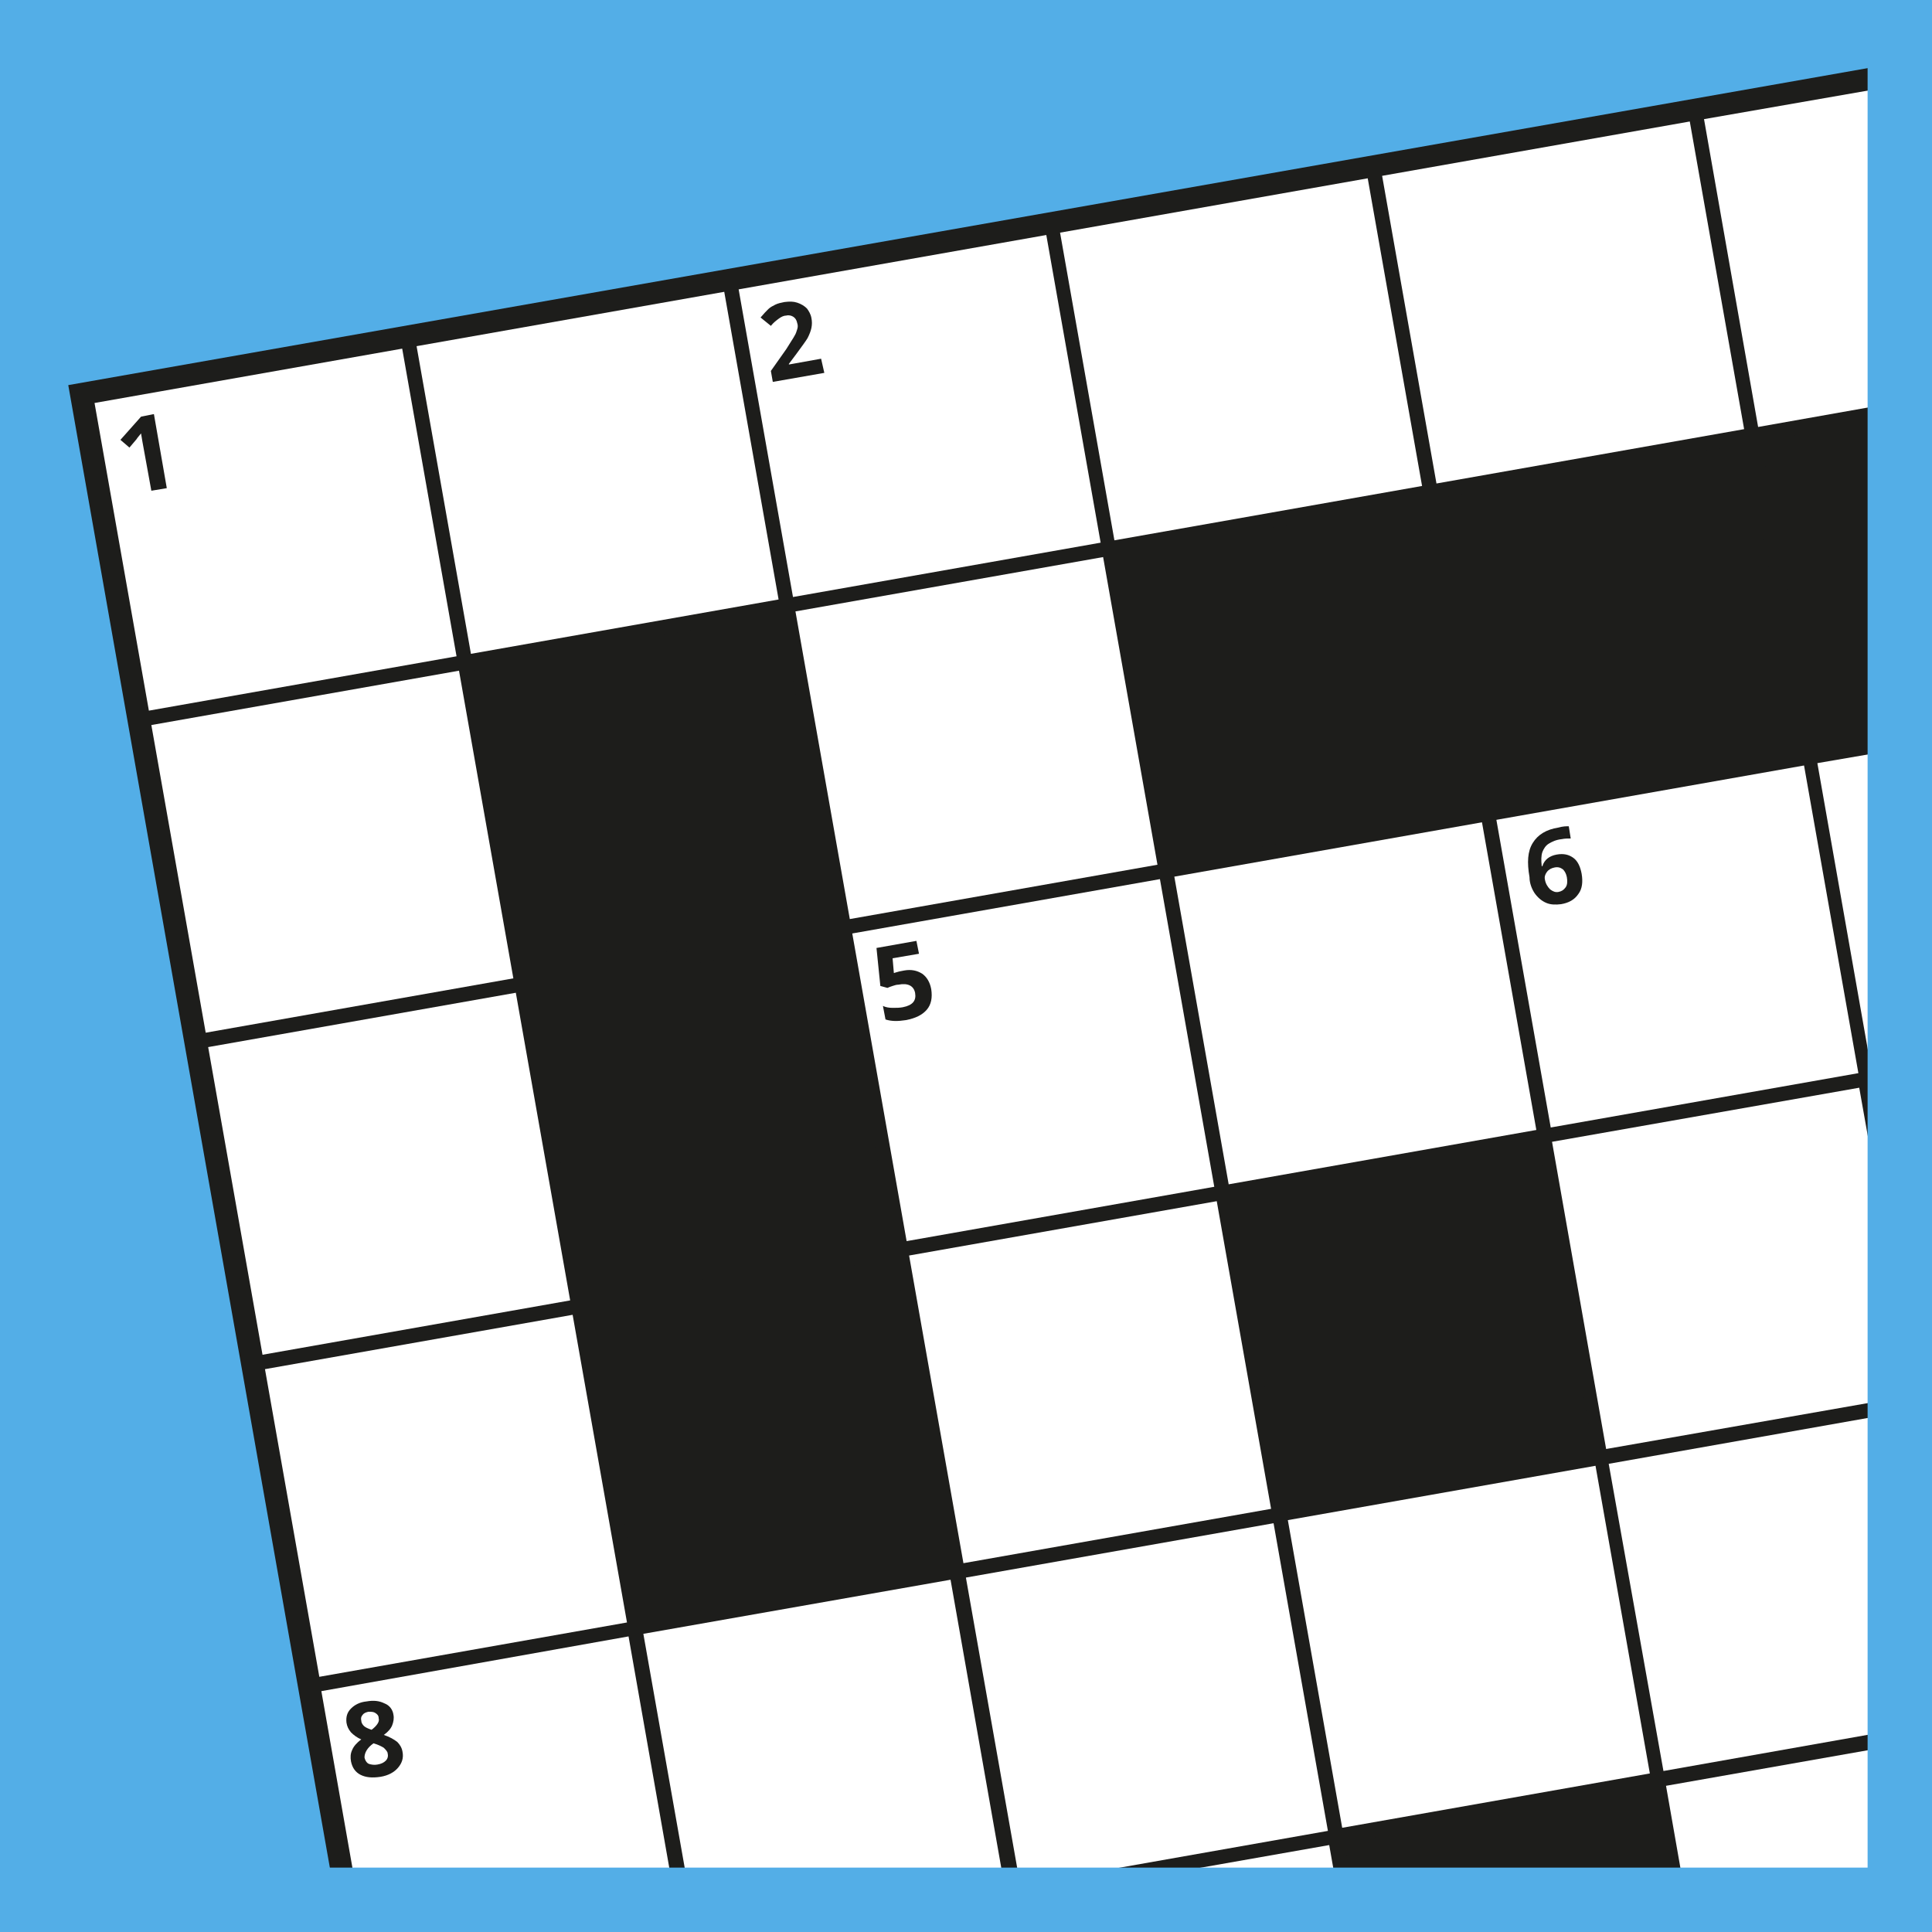
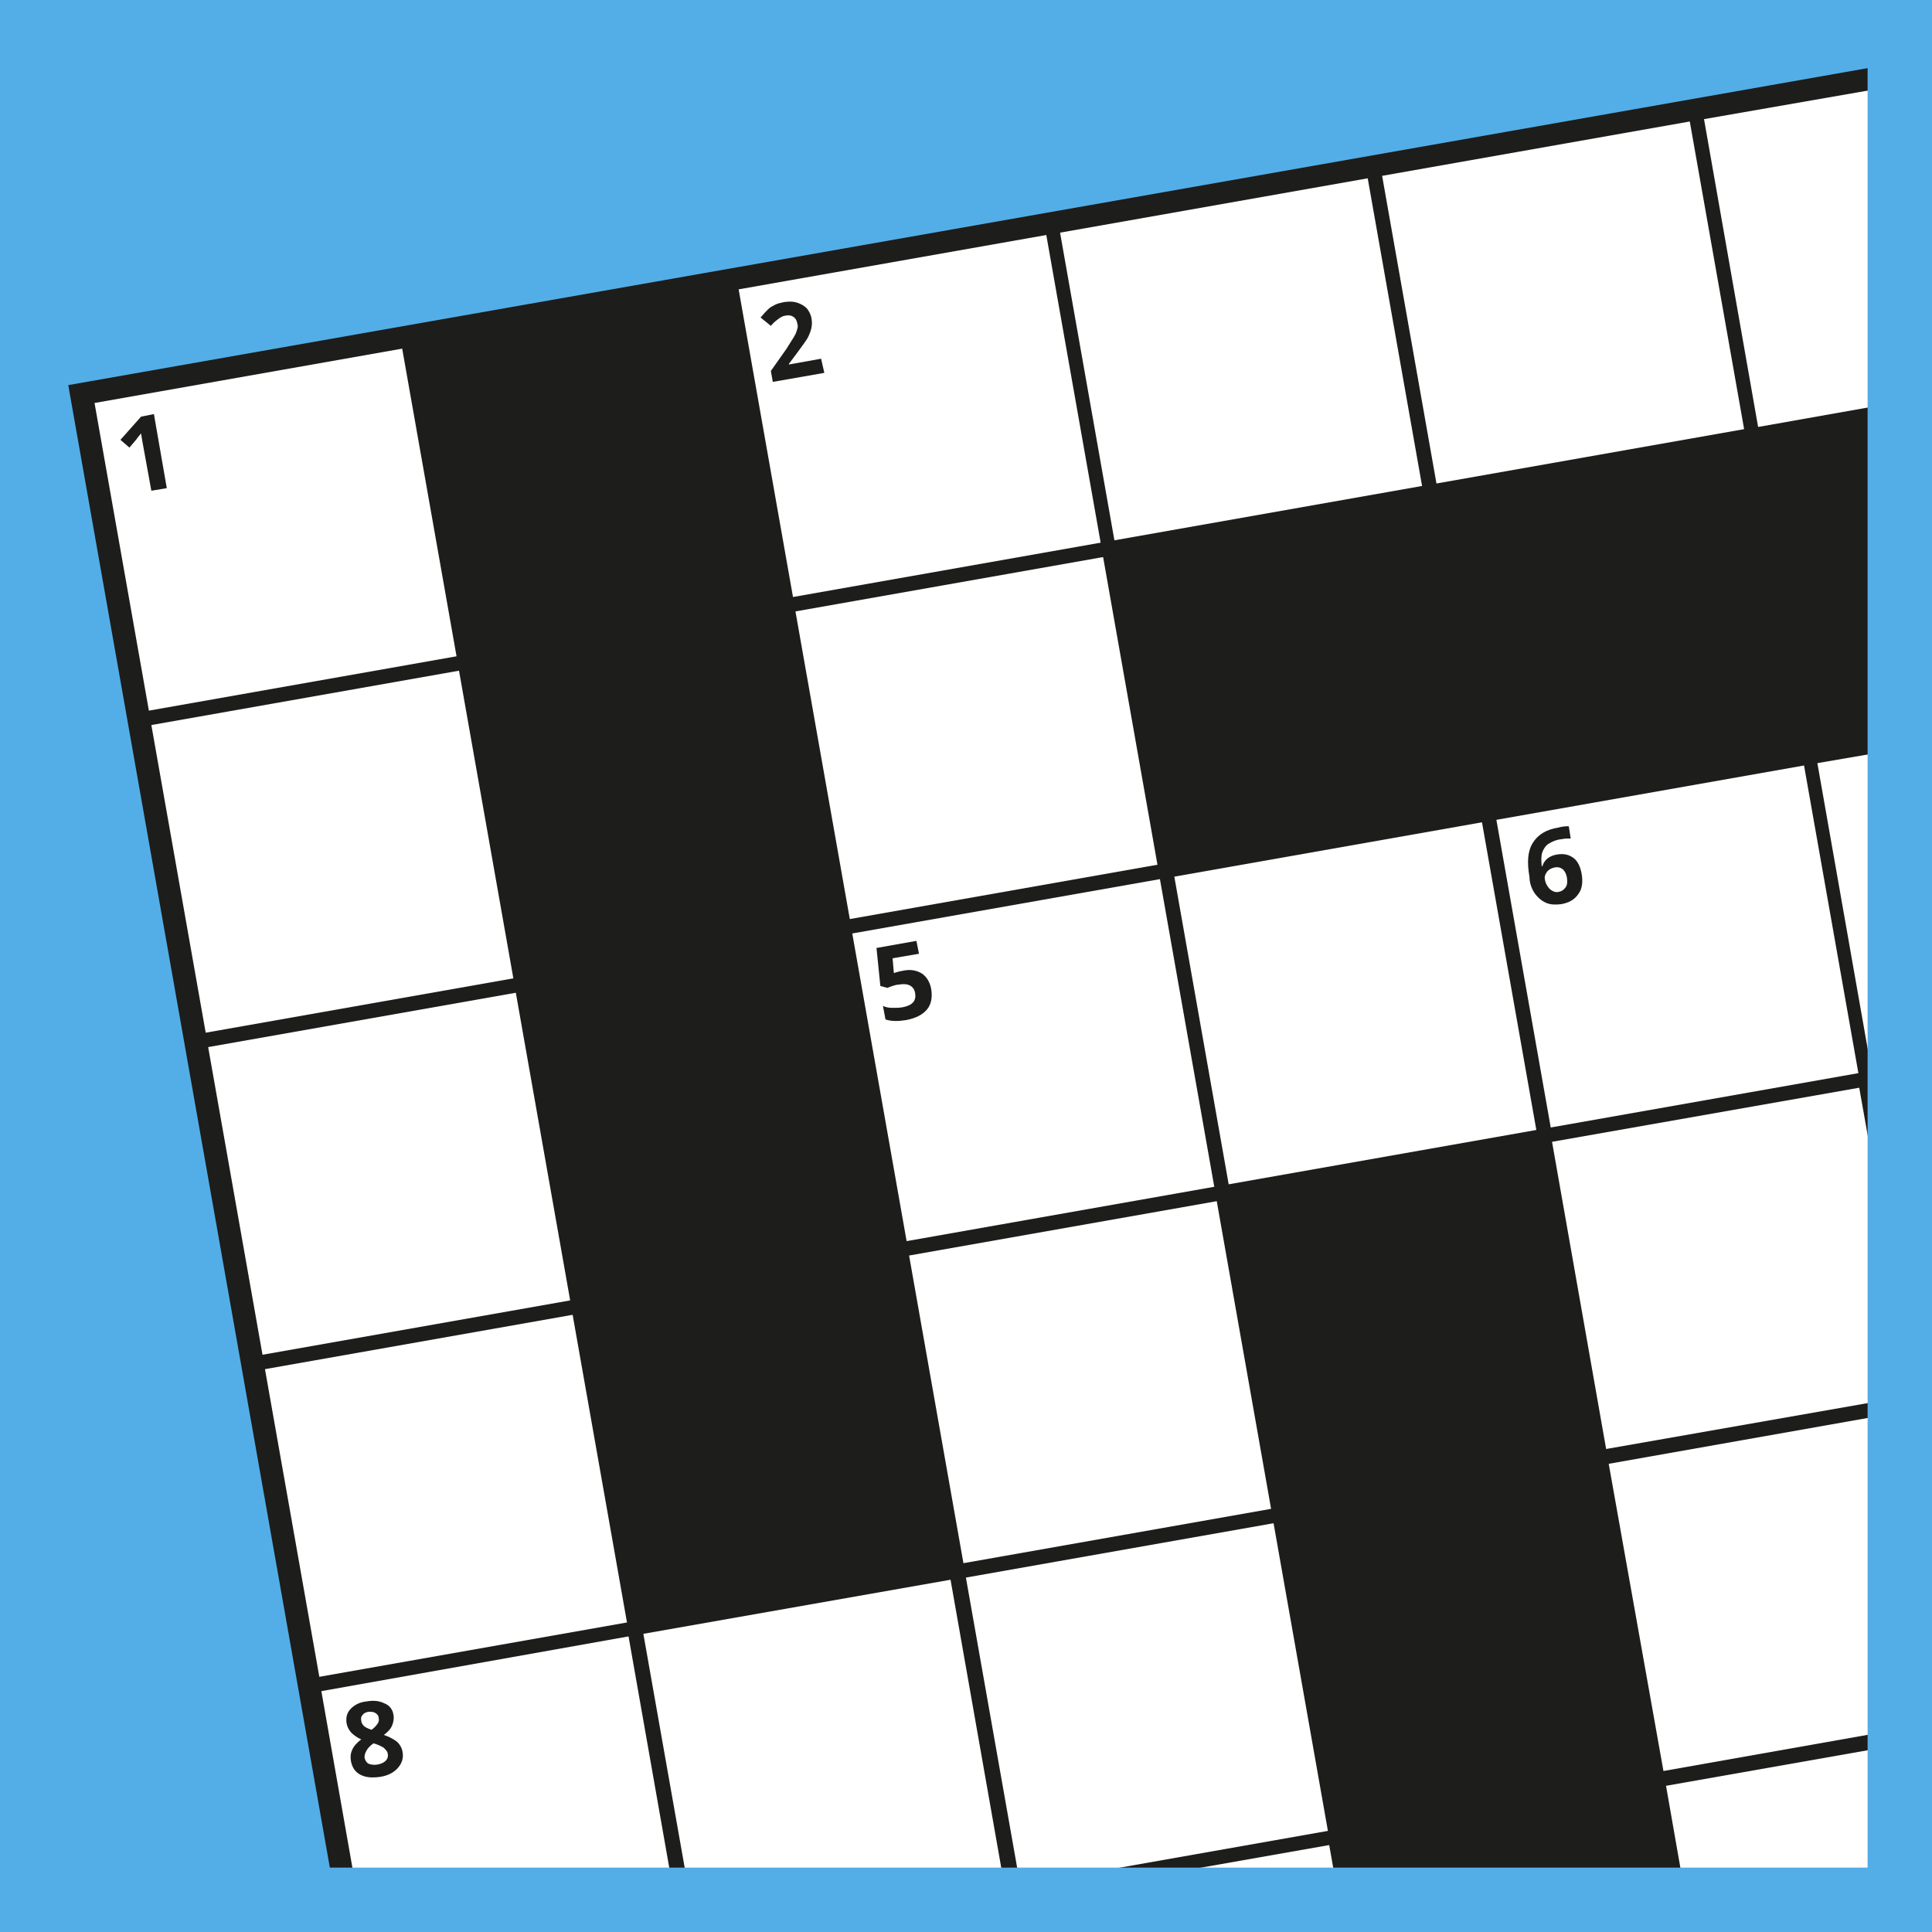
<svg xmlns="http://www.w3.org/2000/svg" xmlns:xlink="http://www.w3.org/1999/xlink" version="1.1" id="Layer_1" x="0px" y="0px" viewBox="0 0 300 300" style="enable-background:new 0 0 300 300;" xml:space="preserve">
  <rect x="0" y="0" width="300" height="300" fill="#808080" stroke="none" />
  <style type="text/css">
	.st0{fill:#53AEE7;}
	.st1{fill:#1D1D1B;}
	.st2{fill:#FFFFFF;}
	.st3{clip-path:url(#SVGID_00000065790085686615542200000014408918712825508755_);fill:#1D1D1B;}
	.st4{clip-path:url(#SVGID_00000069363611762569088120000005126267022510904222_);fill:#1D1D1B;}
	.st5{clip-path:url(#SVGID_00000093891767074510365280000016717576094401653678_);fill:none;stroke:#53AEE7;stroke-width:10;}
</style>
  <rect x="5" y="5" class="st0" width="290" height="290" />
  <polygon class="st1" points="10.6,59.8 52.1,295 295,295 295,9.7 " />
  <rect x="18.5" y="58" transform="matrix(0.985 -0.174 0.174 0.985 -13.635 8.665)" class="st2" width="48.5" height="48.5" />
  <rect x="27.3" y="108" transform="matrix(0.985 -0.174 0.174 0.985 -22.181 10.954)" class="st2" width="48.5" height="48.5" />
  <rect x="36.1" y="158" transform="matrix(0.985 -0.174 0.174 0.985 -30.727 13.244)" class="st2" width="48.5" height="48.5" />
  <rect x="44.9" y="208" transform="matrix(0.985 -0.174 0.174 0.985 -39.273 15.534)" class="st2" width="48.5" height="48.5" />
  <polygon class="st2" points="49.9,262.6 55.6,295 104.8,295 97.6,254.1 " />
-   <rect x="68.5" y="49.2" transform="matrix(0.985 -0.174 0.174 0.985 -11.346 17.21)" class="st2" width="48.5" height="48.5" />
  <rect x="77.3" y="99.2" transform="matrix(0.985 -0.174 0.174 0.985 -19.891 19.5)" class="st1" width="48.5" height="48.5" />
  <rect x="86.1" y="149.5" transform="matrix(0.985 -0.174 0.174 0.985 -28.485 21.803)" class="st1" width="48.5" height="48.5" />
  <rect x="94.9" y="199.2" transform="matrix(0.985 -0.174 0.174 0.985 -36.983 24.08)" class="st1" width="48.5" height="48.5" />
  <polygon class="st2" points="99.9,253.7 107.2,295 144.9,295 156,293 147.6,245.3 " />
  <g>
    <defs>
      <rect id="SVGID_1_" x="5" y="5" width="290" height="290" />
    </defs>
    <clipPath id="SVGID_00000147197515795292607510000010702433031223580815_">
      <use xlink:href="#SVGID_1_" style="overflow:visible;" />
    </clipPath>
    <rect x="112.5" y="299.2" transform="matrix(0.985 -0.174 0.174 0.985 -54.075 28.659)" style="clip-path:url(#SVGID_00000147197515795292607510000010702433031223580815_);fill:#1D1D1B;" width="48.5" height="48.5" />
  </g>
  <rect x="118.5" y="40.4" transform="matrix(0.985 -0.174 0.174 0.985 -9.056 25.756)" class="st2" width="48.5" height="48.5" />
  <rect x="127.3" y="90.4" transform="matrix(0.985 -0.174 0.174 0.985 -17.602 28.046)" class="st2" width="48.5" height="48.5" />
  <rect x="136.1" y="140.4" transform="matrix(0.985 -0.174 0.174 0.985 -26.148 30.336)" class="st2" width="48.5" height="48.5" />
  <rect x="144.9" y="190.4" transform="matrix(0.985 -0.174 0.174 0.985 -34.693 32.626)" class="st2" width="48.5" height="48.5" />
  <rect x="153.7" y="240.4" transform="matrix(0.985 -0.174 0.174 0.985 -43.239 34.915)" class="st2" width="48.5" height="48.5" />
  <polygon class="st2" points="158.7,294.9 158.7,295 207.9,295 206.4,286.5 " />
  <rect x="168.4" y="31.6" transform="matrix(0.985 -0.174 0.174 0.985 -6.766 34.302)" class="st2" width="48.5" height="48.5" />
  <polygon class="st2" points="264.6,18.5 273,66.3 295,62.4 295,13.2 " />
  <rect x="177.3" y="81.6" transform="matrix(0.985 -0.174 0.174 0.985 -15.312 36.592)" class="st1" width="48.5" height="48.5" />
  <polygon class="st1" points="273.4,68.5 281.8,116.2 295,113.9 295,64.7 " />
  <rect x="186.1" y="131.6" transform="matrix(0.985 -0.174 0.174 0.985 -23.858 38.882)" class="st2" width="48.5" height="48.5" />
  <polygon class="st2" points="282.2,118.5 290.6,166.2 295,165.5 295,116.3 " />
  <rect x="194.9" y="181.6" transform="matrix(0.985 -0.174 0.174 0.985 -32.404 41.171)" class="st1" width="48.5" height="48.5" />
  <polygon class="st1" points="291,168.5 295,191.1 295,167.8 " />
-   <rect x="203.7" y="231.5" transform="matrix(0.985 -0.174 0.174 0.985 -40.949 43.461)" class="st2" width="48.5" height="48.5" />
  <polygon class="st1" points="208.7,286.1 210.2,295 259.4,295 256.4,277.7 " />
  <rect x="218.4" y="22.8" transform="matrix(0.985 -0.174 0.174 0.985 -4.476 42.848)" class="st2" width="48.5" height="48.5" />
  <rect x="227.2" y="72.8" transform="matrix(0.985 -0.174 0.174 0.985 -13.022 45.138)" class="st1" width="48.5" height="48.5" />
  <rect x="236.1" y="122.8" transform="matrix(0.985 -0.174 0.174 0.985 -21.568 47.427)" class="st2" width="48.5" height="48.5" />
  <polygon class="st2" points="241,177.3 249.4,225 295,217 295,204.4 288.7,168.9 " />
  <polygon class="st2" points="249.8,227.3 258.3,275 295,268.5 295,219.3 " />
  <polygon class="st2" points="258.7,277.3 261.8,295 295,295 295,270.9 " />
  <g>
    <defs>
      <rect id="SVGID_00000116937848883071309070000007148213736690617513_" x="5" y="5" width="290" height="290" />
    </defs>
    <clipPath id="SVGID_00000114783315796494680930000000857156905468260506_">
      <use xlink:href="#SVGID_00000116937848883071309070000007148213736690617513_" style="overflow:visible;" />
    </clipPath>
    <path style="clip-path:url(#SVGID_00000114783315796494680930000000857156905468260506_);fill:#1D1D1B;" d="M23.9,64.3l-2,0.4   l-3.2,3.6l1.4,1.2l1.1-1.3c0.1-0.2,0.4-0.5,0.7-0.9l0.2,1.2l0.2,1.1l1.2,6.6l2.4-0.4L23.9,64.3z" />
    <path style="clip-path:url(#SVGID_00000114783315796494680930000000857156905468260506_);fill:#1D1D1B;" d="M127.5,55.7l-5,0.9   l0-0.1l1.2-1.6c0.8-1.1,1.4-1.9,1.7-2.4c0.3-0.6,0.5-1.1,0.6-1.6c0.1-0.5,0.1-1,0-1.5c-0.1-0.6-0.4-1.1-0.7-1.5   c-0.4-0.4-0.9-0.7-1.5-0.9c-0.6-0.2-1.2-0.2-2-0.1c-0.5,0.1-1,0.2-1.4,0.4c-0.4,0.2-0.8,0.4-1.1,0.7c-0.3,0.3-0.7,0.7-1.2,1.3   l1.6,1.3c0.4-0.5,0.8-0.8,1.2-1.1c0.4-0.3,0.8-0.5,1.2-0.5c0.4-0.1,0.8,0,1.1,0.2c0.3,0.2,0.5,0.5,0.6,1c0.1,0.3,0.1,0.6,0,0.9   c-0.1,0.3-0.2,0.7-0.4,1c-0.2,0.4-0.7,1.1-1.3,2.1l-2.4,3.4l0.3,1.7l8-1.4L127.5,55.7z" />
    <path style="clip-path:url(#SVGID_00000114783315796494680930000000857156905468260506_);fill:#1D1D1B;" d="M139.1,151l-0.3,0.1   l-0.2-2.3l4.1-0.7l-0.4-2l-6.2,1.1l0.6,5.9l1.1,0.3c0.2-0.1,0.5-0.2,0.8-0.3c0.3-0.1,0.6-0.2,0.9-0.2c1.5-0.3,2.4,0.2,2.6,1.3   c0.2,1.2-0.4,1.9-1.9,2.2c-0.5,0.1-1,0.1-1.6,0.1c-0.6,0-1.1-0.1-1.5-0.3l0.4,2.1c0.9,0.3,1.9,0.3,3.2,0.1c1.5-0.3,2.5-0.8,3.2-1.6   c0.7-0.8,0.9-1.9,0.7-3.2c-0.2-1.1-0.7-1.9-1.4-2.4c-0.8-0.5-1.7-0.7-2.8-0.5C139.8,150.8,139.4,150.9,139.1,151" />
    <path style="clip-path:url(#SVGID_00000114783315796494680930000000857156905468260506_);fill:#1D1D1B;" d="M240.7,138.1   c-0.4-0.4-0.7-0.9-0.8-1.5c-0.1-0.4,0-0.8,0.3-1.2c0.3-0.4,0.7-0.6,1.2-0.7c0.5-0.1,0.9,0,1.3,0.3c0.3,0.3,0.5,0.7,0.6,1.2   c0.1,0.6,0.1,1.2-0.2,1.6s-0.6,0.6-1.1,0.7C241.5,138.6,241.1,138.4,240.7,138.1 M238.3,138.7c0.5,0.7,1.1,1.2,1.8,1.5   c0.7,0.3,1.5,0.3,2.3,0.2c1.2-0.2,2.1-0.7,2.7-1.6c0.6-0.8,0.7-1.9,0.5-3.1c-0.2-1.1-0.6-2-1.3-2.5c-0.7-0.5-1.5-0.7-2.6-0.5   c-1.1,0.2-1.9,0.8-2.2,1.8l-0.1,0c-0.1-0.9-0.1-1.6,0.1-2.2c0.2-0.5,0.5-1,1-1.3c0.5-0.3,1.1-0.6,2-0.7c0.5-0.1,0.9-0.1,1.4-0.1   l-0.3-1.9c-0.4,0-0.9,0-1.6,0.2c-1.9,0.3-3.2,1.1-4,2.4c-0.8,1.3-0.9,3-0.5,5.3C237.5,137.2,237.9,138.1,238.3,138.7" />
    <path style="clip-path:url(#SVGID_00000114783315796494680930000000857156905468260506_);fill:#1D1D1B;" d="M58.3,266   c0.3,0.2,0.5,0.4,0.5,0.8c0.1,0.3,0,0.6-0.2,0.9c-0.2,0.3-0.5,0.6-0.9,0.9c-0.6-0.2-1-0.4-1.2-0.6c-0.2-0.2-0.4-0.5-0.4-0.8   c-0.1-0.4,0-0.7,0.2-0.9c0.2-0.3,0.5-0.4,0.9-0.5C57.7,265.8,58,265.8,58.3,266 M58,270.7c0.7,0.2,1.3,0.5,1.6,0.7   c0.3,0.3,0.6,0.6,0.6,0.9c0.1,0.4,0,0.8-0.3,1.1c-0.3,0.3-0.7,0.5-1.3,0.6c-0.5,0.1-1,0-1.3-0.1s-0.6-0.5-0.7-1   C56.6,272.2,57,271.4,58,270.7 M54.5,265.3c-0.6,0.6-0.8,1.3-0.7,2.2c0.1,0.6,0.3,1,0.7,1.5c0.4,0.4,0.9,0.8,1.6,1.1   c-0.7,0.5-1.2,1.1-1.4,1.6c-0.3,0.6-0.3,1.2-0.2,1.8c0.2,1,0.7,1.7,1.5,2.1c0.8,0.4,1.8,0.5,3.1,0.3c1.2-0.2,2.1-0.7,2.7-1.4   c0.6-0.7,0.9-1.5,0.7-2.5c-0.1-0.6-0.4-1.1-0.8-1.5c-0.5-0.4-1.2-0.8-2.1-1.1c0.7-0.5,1.1-1,1.3-1.5c0.2-0.5,0.3-1.1,0.2-1.6   c-0.1-0.8-0.6-1.5-1.4-1.8c-0.8-0.4-1.7-0.5-2.8-0.3C55.9,264.3,55.1,264.7,54.5,265.3" />
  </g>
  <g>
    <defs>
      <rect id="SVGID_00000157289635101277497500000015921804923259612073_" width="300" height="300" />
    </defs>
    <clipPath id="SVGID_00000103222785686063011300000008515155297517662083_">
      <use xlink:href="#SVGID_00000157289635101277497500000015921804923259612073_" style="overflow:visible;" />
    </clipPath>
    <rect x="5" y="5" style="clip-path:url(#SVGID_00000103222785686063011300000008515155297517662083_);fill:none;stroke:#53AEE7;stroke-width:10;" width="290" height="290" />
  </g>
</svg>